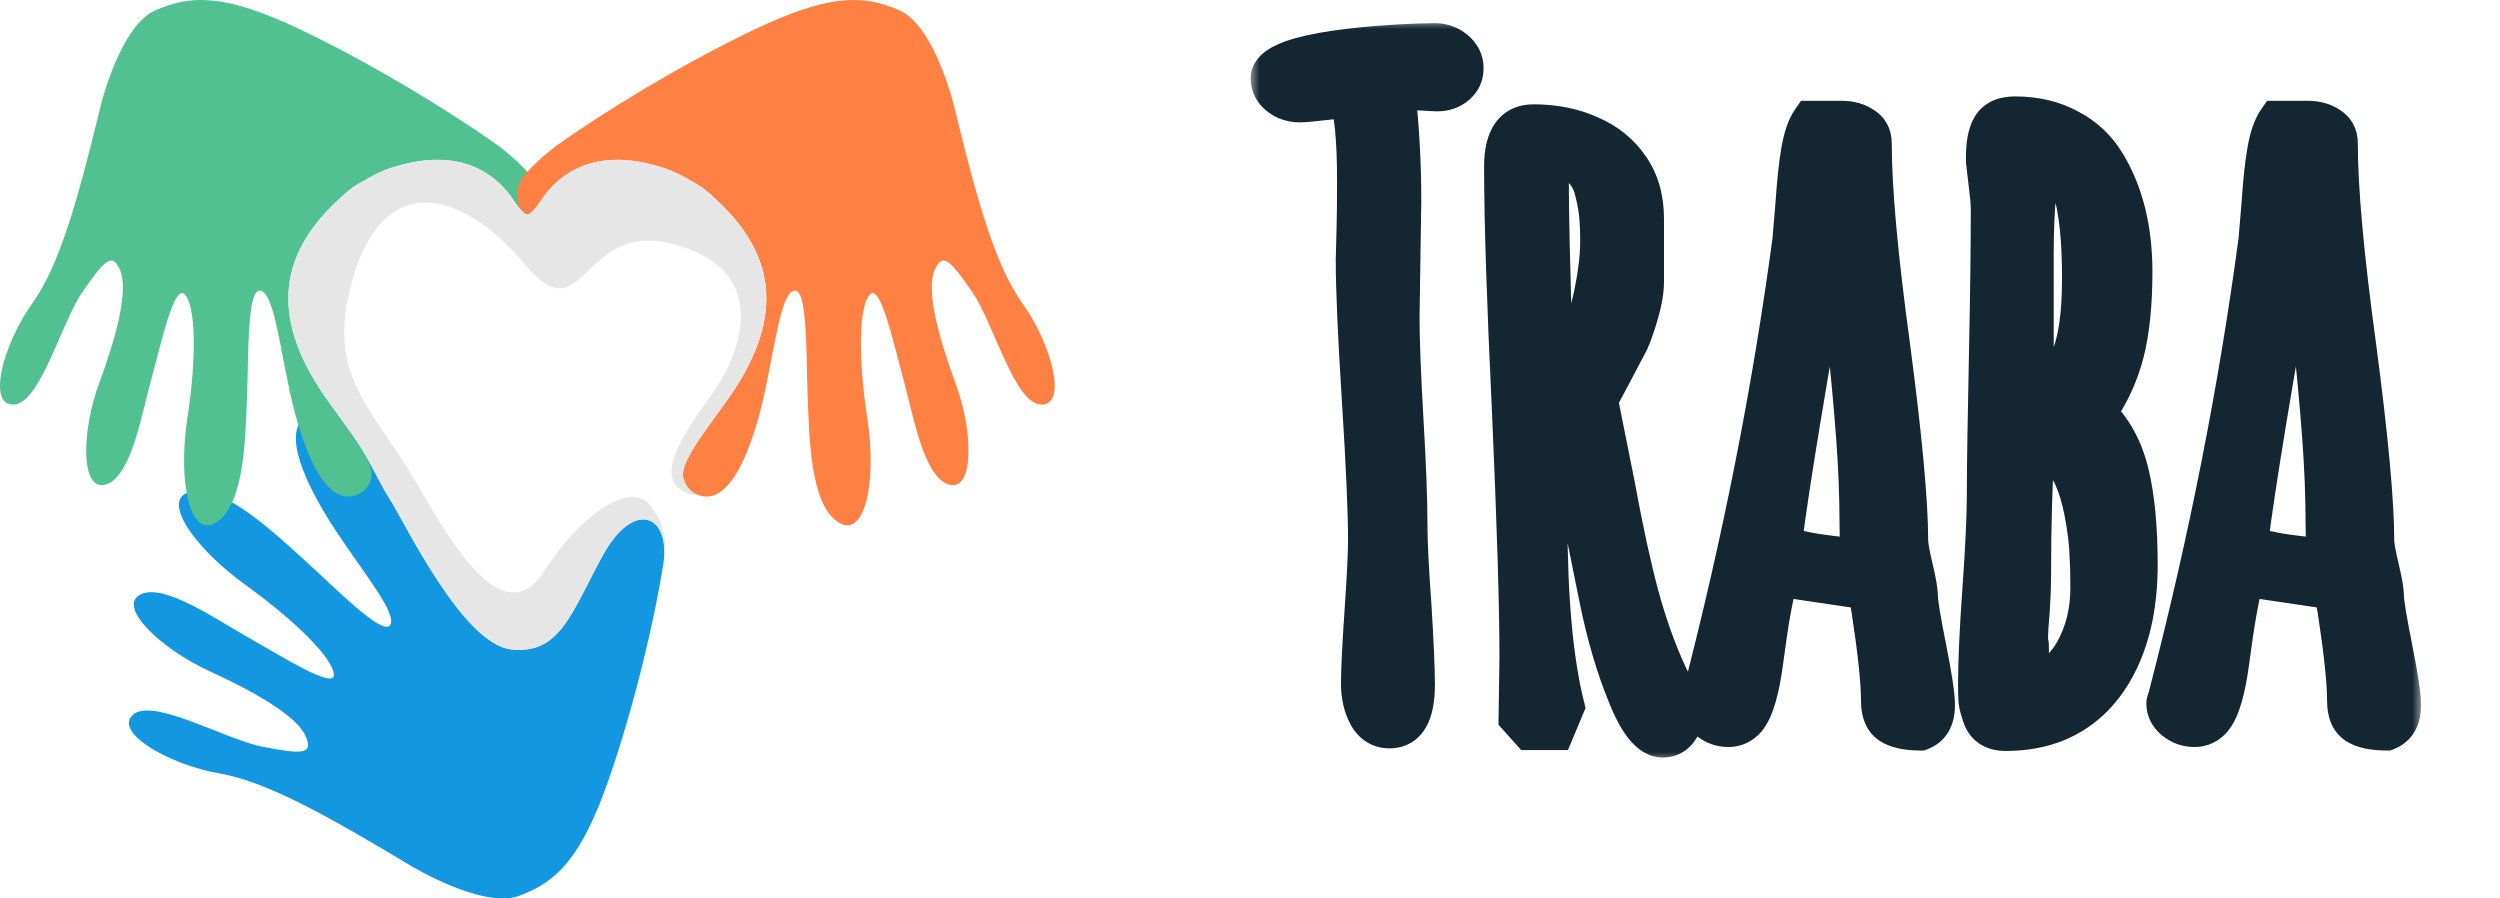
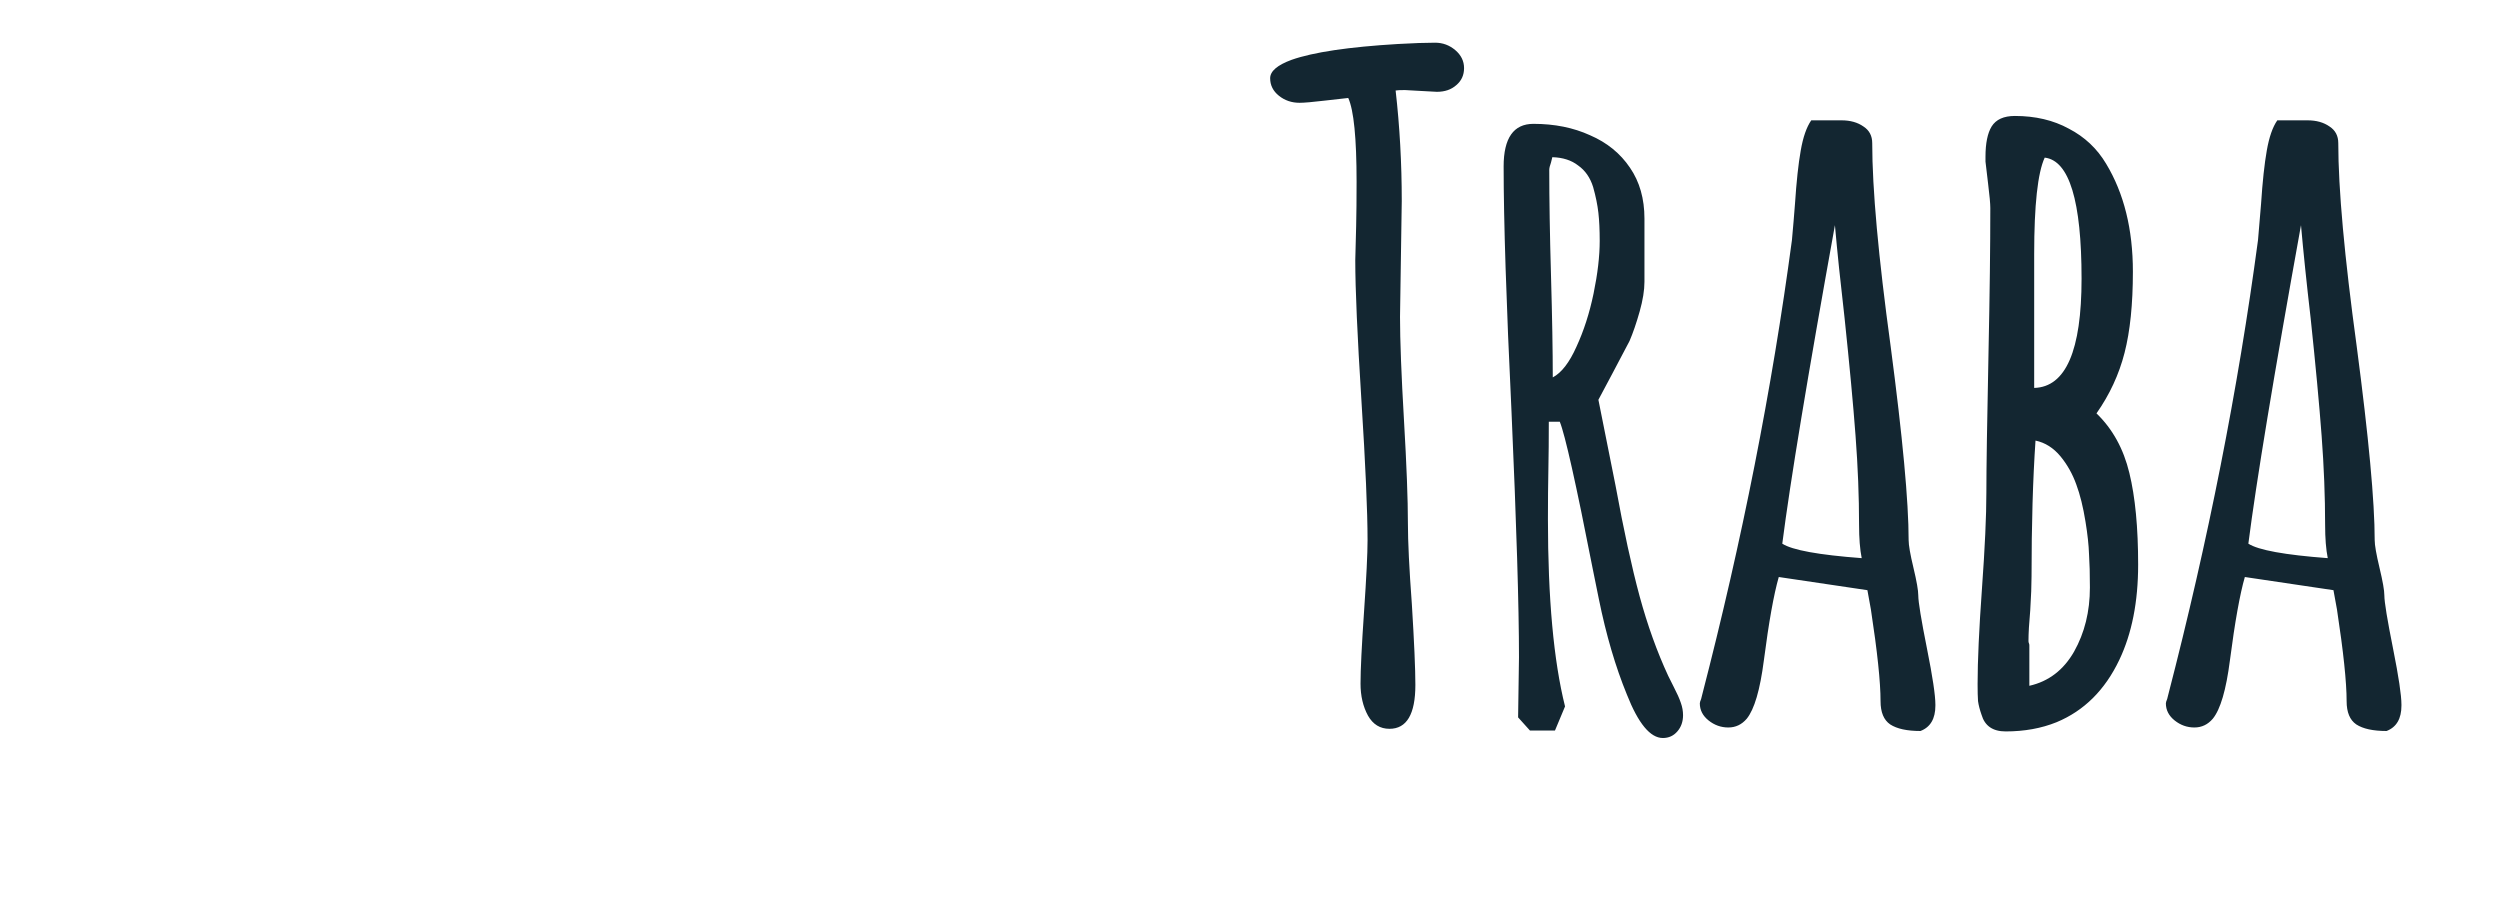
<svg xmlns="http://www.w3.org/2000/svg" width="128" height="46" viewBox="0 0 128 46" fill="none">
  <g clip-path="url(#clip0_408_840)">
    <g clip-path="url(#clip1_408_840)">
      <path fill-rule="evenodd" clip-rule="evenodd" d="M21.081 44.355C21.081 44.355 24.727 46.551 26.574 45.868C28.421 45.186 29.713 44.047 31.126 40.021C32.539 35.994 33.546 31.509 33.956 28.927C34.367 26.344 32.463 25.532 30.869 28.423C29.274 31.315 28.705 33.52 26.185 33.25C23.666 32.98 20.706 26.692 19.902 25.465C19.098 24.237 17.704 20.525 15.927 21.189C14.151 21.854 15.771 25.033 17.234 27.235C18.698 29.437 20.378 31.473 19.966 32.017C19.555 32.561 17.085 30.022 15.548 28.64C14.011 27.258 11.53 24.886 9.834 25.165C8.137 25.444 9.865 27.995 12.566 29.946C15.267 31.898 17.039 33.727 17.093 34.532C17.146 35.337 14.432 33.608 12.732 32.651C11.031 31.694 8.371 29.824 7.179 30.445C5.987 31.067 8.241 33.225 10.697 34.349C13.152 35.472 15.202 36.684 15.643 37.678C16.085 38.673 15.393 38.599 13.484 38.242C11.575 37.886 7.794 35.671 6.8 36.604C5.806 37.537 8.755 39.168 11.184 39.589C13.613 40.009 16.586 41.653 21.08 44.355" fill="#1297E0" />
-       <path fill-rule="evenodd" clip-rule="evenodd" d="M5.162 5.387C5.162 5.387 6.147 1.321 7.949 0.531C9.75 -0.26 11.489 -0.346 15.409 1.527C19.328 3.401 23.294 5.877 25.456 7.42C25.948 7.771 27.143 8.789 27.381 9.311C27.633 9.831 27.538 10.735 27.059 10.966C26.801 11.09 26.263 10.193 26.149 10.039L26.14 10.028C25.409 9.05 23.611 7.341 19.807 8.668C19.384 8.837 18.977 9.042 18.59 9.279C18.184 9.477 17.772 9.787 17.316 10.236L17.304 10.248C13.72 13.551 14.28 17.014 16.8 20.536C18.04 22.269 19.312 23.842 18.982 24.585L18.98 24.59C18.867 24.917 18.66 25.173 18.32 25.321C16.581 26.075 15.421 22.711 14.859 20.144C14.297 17.578 14.008 14.981 13.323 14.879C12.639 14.778 12.733 18.277 12.648 20.313C12.564 22.35 12.53 25.738 11.128 26.71C9.726 27.682 9.097 24.687 9.591 21.445C10.085 18.203 10.012 15.687 9.466 15.082C8.92 14.476 8.255 17.57 7.747 19.419C7.238 21.268 6.714 24.425 5.42 24.807C4.126 25.19 4.155 22.11 5.077 19.622C5.998 17.135 6.569 14.865 6.159 13.858C5.75 12.851 5.314 13.379 4.223 14.947C3.132 16.516 2.065 20.688 0.686 20.714C-0.694 20.739 0.208 17.552 1.622 15.58C3.036 13.607 3.944 10.396 5.162 5.387Z" fill="#51C192" />
+       <path fill-rule="evenodd" clip-rule="evenodd" d="M5.162 5.387C5.162 5.387 6.147 1.321 7.949 0.531C9.75 -0.26 11.489 -0.346 15.409 1.527C19.328 3.401 23.294 5.877 25.456 7.42C25.948 7.771 27.143 8.789 27.381 9.311C27.633 9.831 27.538 10.735 27.059 10.966C26.801 11.09 26.263 10.193 26.149 10.039L26.14 10.028C25.409 9.05 23.611 7.341 19.807 8.668C19.384 8.837 18.977 9.042 18.59 9.279C18.184 9.477 17.772 9.787 17.316 10.236L17.304 10.248C13.72 13.551 14.28 17.014 16.8 20.536C18.04 22.269 19.312 23.842 18.982 24.585L18.98 24.59C18.867 24.917 18.66 25.173 18.32 25.321C16.581 26.075 15.421 22.711 14.859 20.144C12.639 14.778 12.733 18.277 12.648 20.313C12.564 22.35 12.53 25.738 11.128 26.71C9.726 27.682 9.097 24.687 9.591 21.445C10.085 18.203 10.012 15.687 9.466 15.082C8.92 14.476 8.255 17.57 7.747 19.419C7.238 21.268 6.714 24.425 5.42 24.807C4.126 25.19 4.155 22.11 5.077 19.622C5.998 17.135 6.569 14.865 6.159 13.858C5.75 12.851 5.314 13.379 4.223 14.947C3.132 16.516 2.065 20.688 0.686 20.714C-0.694 20.739 0.208 17.552 1.622 15.58C3.036 13.607 3.944 10.396 5.162 5.387Z" fill="#51C192" />
      <path fill-rule="evenodd" clip-rule="evenodd" d="M48.838 5.387C48.838 5.387 47.852 1.321 46.051 0.531C44.25 -0.26 42.511 -0.346 38.592 1.527C34.673 3.401 30.707 5.877 28.544 7.42C28.054 7.771 26.858 8.789 26.62 9.311C26.368 9.831 26.463 10.735 26.942 10.966C27.2 11.09 27.738 10.193 27.852 10.039L27.861 10.028C28.592 9.05 30.39 7.341 34.194 8.668C34.617 8.837 35.024 9.042 35.411 9.279C35.817 9.477 36.229 9.787 36.686 10.236C36.689 10.24 36.693 10.244 36.697 10.248C40.281 13.55 39.72 17.013 37.201 20.534C35.961 22.268 34.688 23.841 35.018 24.584L35.021 24.589C35.133 24.916 35.341 25.172 35.681 25.319C37.418 26.075 38.579 22.711 39.141 20.144C39.703 17.578 39.992 14.981 40.678 14.879C41.364 14.778 41.268 18.277 41.353 20.313C41.438 22.35 41.471 25.738 42.873 26.71C44.276 27.682 44.904 24.687 44.409 21.445C43.914 18.203 43.988 15.687 44.534 15.082C45.081 14.476 45.746 17.57 46.254 19.419C46.763 21.268 47.287 24.425 48.581 24.808C49.875 25.19 49.846 22.11 48.924 19.622C48.003 17.135 47.432 14.865 47.842 13.858C48.251 12.851 48.687 13.379 49.778 14.948C50.869 16.516 51.937 20.689 53.316 20.715C54.696 20.74 53.794 17.553 52.38 15.581C50.967 13.608 50.056 10.396 48.838 5.387Z" fill="#FE8042" />
      <path fill-rule="evenodd" clip-rule="evenodd" d="M27.896 29.193C26.189 31.881 24.056 29.545 21.561 25.129C19.066 20.713 16.488 19.317 18.148 13.992C19.807 8.668 23.793 9.832 26.878 13.544C29.962 17.256 29.701 11.176 34.559 12.521C39.416 13.865 37.874 17.817 36.938 19.433C36.003 21.049 32.269 25.08 36.007 25.416C35.894 25.399 35.783 25.367 35.679 25.32C35.339 25.173 35.131 24.917 35.019 24.59L35.017 24.585C34.687 23.842 35.959 22.269 37.199 20.535C39.718 17.014 40.279 13.551 36.695 10.249C36.691 10.245 36.688 10.241 36.684 10.237C36.227 9.787 35.814 9.477 35.409 9.28C35.022 9.043 34.615 8.838 34.193 8.669C30.389 7.342 28.591 9.05 27.859 10.029L27.85 10.04C27.754 10.171 27.355 10.831 27.077 10.957C27.071 10.961 27.065 10.964 27.059 10.967C27.04 10.974 27.02 10.978 27 10.978C26.979 10.978 26.959 10.974 26.94 10.967C26.934 10.964 26.928 10.961 26.922 10.957C26.645 10.832 26.246 10.171 26.149 10.04L26.14 10.029C25.409 9.051 23.611 7.342 19.807 8.669C19.384 8.838 18.977 9.043 18.59 9.28C18.184 9.478 17.772 9.788 17.315 10.237L17.304 10.249C13.72 13.551 14.28 17.014 16.8 20.535C17.312 21.252 17.831 21.942 18.239 22.556C18.929 23.565 19.492 24.838 19.904 25.464C20.707 26.692 23.667 32.98 26.187 33.25C28.706 33.52 29.276 31.314 30.87 28.423C32.343 25.753 34.078 26.241 34.013 28.364C34.013 28.364 34.33 27.178 33.28 25.865C32.229 24.552 29.604 26.505 27.897 29.193" fill="#E6E6E6" />
    </g>
    <mask id="path-5-outside-1_408_840" maskUnits="userSpaceOnUse" x="64" y="1" width="60" height="38" fill="black">
-       <rect fill="white" x="64" y="1" width="60" height="38" />
      <path d="M71.726 13.236L71.681 16.224C71.681 17.422 71.748 19.181 71.883 21.502C72.018 23.808 72.085 25.575 72.085 26.803C72.085 27.731 72.152 29.109 72.287 30.936C72.407 32.882 72.467 34.26 72.467 35.068C72.467 36.566 72.025 37.315 71.142 37.315C70.662 37.315 70.296 37.09 70.041 36.641C69.787 36.176 69.659 35.63 69.659 35.001C69.659 34.297 69.719 33.069 69.839 31.317C69.959 29.565 70.019 28.345 70.019 27.656C70.019 26.189 69.914 23.8 69.704 20.491C69.495 17.182 69.39 14.794 69.39 13.326L69.435 11.574C69.45 10.96 69.457 10.204 69.457 9.306C69.457 7.075 69.315 5.645 69.03 5.016L67.84 5.15C67.211 5.225 66.777 5.263 66.537 5.263C66.133 5.263 65.781 5.143 65.481 4.903C65.182 4.664 65.032 4.364 65.032 4.005C65.032 3.646 65.399 3.331 66.133 3.062C67.241 2.672 69.053 2.403 71.568 2.253C72.362 2.208 72.998 2.186 73.478 2.186C73.867 2.186 74.211 2.313 74.511 2.567C74.81 2.822 74.96 3.129 74.96 3.488C74.96 3.848 74.825 4.14 74.556 4.364C74.301 4.589 73.972 4.701 73.567 4.701L72.736 4.656L71.928 4.611C71.688 4.611 71.531 4.619 71.456 4.634C71.666 6.476 71.77 8.362 71.77 10.294L71.726 13.236ZM85.88 37.449C85.686 37.674 85.439 37.786 85.139 37.786C84.495 37.786 83.881 37.045 83.297 35.562C82.713 34.14 82.234 32.508 81.86 30.666L81.546 29.116C80.692 24.759 80.13 22.251 79.861 21.592H79.299C79.299 22.49 79.292 23.306 79.277 24.04C79.262 24.774 79.254 25.62 79.254 26.578C79.254 30.636 79.546 33.833 80.13 36.169L79.614 37.404H78.334L77.727 36.73L77.772 33.653C77.772 31.063 77.645 26.878 77.39 21.098C77.121 15.482 76.986 11.29 76.986 8.52C76.986 7.067 77.495 6.341 78.513 6.341C79.591 6.341 80.557 6.535 81.411 6.925C82.279 7.299 82.96 7.853 83.455 8.587C83.949 9.306 84.196 10.174 84.196 11.192V14.427C84.196 14.861 84.114 15.37 83.949 15.954C83.784 16.538 83.612 17.04 83.432 17.459L82.556 19.121L81.838 20.469L82.713 24.849C83.133 27.14 83.544 29.034 83.949 30.531C84.353 32.014 84.84 33.369 85.409 34.597L85.701 35.181C85.865 35.495 85.985 35.765 86.06 35.989C86.135 36.199 86.172 36.408 86.172 36.618C86.172 36.948 86.075 37.225 85.88 37.449ZM81.59 15.033C81.8 14.015 81.905 13.117 81.905 12.338C81.905 11.769 81.882 11.29 81.838 10.9C81.793 10.496 81.703 10.054 81.568 9.575C81.418 9.096 81.164 8.729 80.804 8.475C80.46 8.205 80.018 8.063 79.479 8.048L79.412 8.317C79.352 8.482 79.322 8.609 79.322 8.699C79.322 10.227 79.352 12.038 79.412 14.135C79.472 16.246 79.502 17.976 79.502 19.323C79.951 19.084 80.355 18.56 80.715 17.751C81.089 16.942 81.381 16.037 81.59 15.033ZM96.284 35.899C96.284 34.926 96.12 33.361 95.79 31.205L95.611 30.217L91.073 29.543C90.819 30.426 90.564 31.849 90.31 33.81C90.115 35.323 89.823 36.319 89.434 36.798C89.179 37.097 88.865 37.247 88.49 37.247C88.116 37.247 87.779 37.127 87.48 36.888C87.18 36.648 87.031 36.356 87.031 36.012C87.031 35.967 87.053 35.892 87.098 35.787L87.143 35.607C89.194 27.686 90.729 19.915 91.747 12.293C91.807 11.634 91.86 11.013 91.904 10.429C91.979 9.291 92.077 8.385 92.197 7.711C92.316 7.022 92.496 6.506 92.736 6.161H94.285C94.735 6.161 95.109 6.266 95.408 6.476C95.708 6.67 95.858 6.955 95.858 7.329C95.858 9.665 96.172 13.132 96.801 17.729C97.415 22.385 97.722 25.695 97.722 27.656C97.722 27.911 97.804 28.383 97.969 29.071C98.134 29.76 98.216 30.232 98.216 30.486C98.216 30.816 98.366 31.729 98.665 33.227C98.95 34.649 99.092 35.6 99.092 36.079V36.124C99.092 36.798 98.837 37.232 98.328 37.427C97.639 37.427 97.123 37.315 96.778 37.09C96.449 36.865 96.284 36.468 96.284 35.899ZM91.253 27.836C91.762 28.165 93.117 28.412 95.319 28.577C95.229 28.128 95.184 27.559 95.184 26.87C95.184 25.418 95.124 23.898 95.004 22.311C94.884 20.708 94.697 18.702 94.443 16.291C94.233 14.479 94.068 12.892 93.948 11.529C92.556 19.241 91.657 24.676 91.253 27.836ZM108.777 18.065C108.493 19.174 108.013 20.207 107.34 21.165C108.163 21.959 108.725 22.977 109.024 24.22C109.324 25.448 109.473 27.012 109.473 28.914C109.473 30.816 109.151 32.44 108.508 33.788C107.774 35.33 106.703 36.394 105.296 36.977C104.517 37.292 103.649 37.449 102.69 37.449C102.031 37.449 101.62 37.165 101.455 36.596C101.365 36.341 101.305 36.109 101.275 35.899C101.26 35.69 101.253 35.398 101.253 35.023C101.253 33.84 101.328 32.208 101.477 30.127C101.627 28.046 101.702 26.413 101.702 25.23C101.702 23.988 101.739 21.554 101.814 17.931C101.874 15.056 101.904 12.63 101.904 10.653C101.904 10.429 101.867 10.017 101.792 9.418L101.657 8.272V8.025C101.657 7.337 101.762 6.82 101.971 6.476C102.196 6.116 102.593 5.937 103.162 5.937C104.21 5.937 105.131 6.154 105.925 6.588C106.733 7.007 107.37 7.606 107.834 8.385C108.747 9.897 109.204 11.739 109.204 13.91C109.204 15.572 109.062 16.957 108.777 18.065ZM104.689 8.07C104.33 8.849 104.15 10.496 104.15 13.012V19.862C105.767 19.817 106.576 17.953 106.576 14.27C106.576 10.287 105.947 8.22 104.689 8.07ZM104.218 22.558C104.083 24.534 104.015 26.855 104.015 29.52C104.015 29.955 103.993 30.531 103.948 31.25C103.888 31.909 103.858 32.433 103.858 32.822C103.858 32.867 103.866 32.905 103.881 32.935C103.896 32.965 103.903 33.002 103.903 33.047V35.113C104.891 34.889 105.655 34.305 106.194 33.361C106.733 32.403 107.003 31.31 107.003 30.082C107.003 29.393 106.988 28.824 106.958 28.375C106.943 27.911 106.883 27.357 106.778 26.713C106.658 25.964 106.501 25.328 106.306 24.804C106.112 24.265 105.842 23.785 105.498 23.366C105.138 22.932 104.712 22.662 104.218 22.558ZM120.147 35.899C120.147 34.926 119.982 33.361 119.653 31.205L119.473 30.217L114.936 29.543C114.681 30.426 114.427 31.849 114.172 33.81C113.978 35.323 113.686 36.319 113.296 36.798C113.042 37.097 112.727 37.247 112.353 37.247C111.979 37.247 111.642 37.127 111.342 36.888C111.043 36.648 110.893 36.356 110.893 36.012C110.893 35.967 110.915 35.892 110.96 35.787L111.005 35.607C113.057 27.686 114.592 19.915 115.61 12.293C115.67 11.634 115.722 11.013 115.767 10.429C115.842 9.291 115.939 8.385 116.059 7.711C116.179 7.022 116.358 6.506 116.598 6.161H118.148C118.597 6.161 118.971 6.266 119.271 6.476C119.57 6.67 119.72 6.955 119.72 7.329C119.72 9.665 120.035 13.132 120.663 17.729C121.277 22.385 121.584 25.695 121.584 27.656C121.584 27.911 121.667 28.383 121.831 29.071C121.996 29.76 122.079 30.232 122.079 30.486C122.079 30.816 122.228 31.729 122.528 33.227C122.812 34.649 122.954 35.6 122.954 36.079V36.124C122.954 36.798 122.7 37.232 122.191 37.427C121.502 37.427 120.985 37.315 120.641 37.09C120.312 36.865 120.147 36.468 120.147 35.899ZM115.116 27.836C115.625 28.165 116.98 28.412 119.181 28.577C119.091 28.128 119.046 27.559 119.046 26.87C119.046 25.418 118.986 23.898 118.867 22.311C118.747 20.708 118.56 18.702 118.305 16.291C118.095 14.479 117.931 12.892 117.811 11.529C116.418 19.241 115.52 24.676 115.116 27.836Z" />
    </mask>
    <path d="M71.726 13.236L71.681 16.224C71.681 17.422 71.748 19.181 71.883 21.502C72.018 23.808 72.085 25.575 72.085 26.803C72.085 27.731 72.152 29.109 72.287 30.936C72.407 32.882 72.467 34.26 72.467 35.068C72.467 36.566 72.025 37.315 71.142 37.315C70.662 37.315 70.296 37.09 70.041 36.641C69.787 36.176 69.659 35.63 69.659 35.001C69.659 34.297 69.719 33.069 69.839 31.317C69.959 29.565 70.019 28.345 70.019 27.656C70.019 26.189 69.914 23.8 69.704 20.491C69.495 17.182 69.39 14.794 69.39 13.326L69.435 11.574C69.45 10.96 69.457 10.204 69.457 9.306C69.457 7.075 69.315 5.645 69.03 5.016L67.84 5.15C67.211 5.225 66.777 5.263 66.537 5.263C66.133 5.263 65.781 5.143 65.481 4.903C65.182 4.664 65.032 4.364 65.032 4.005C65.032 3.646 65.399 3.331 66.133 3.062C67.241 2.672 69.053 2.403 71.568 2.253C72.362 2.208 72.998 2.186 73.478 2.186C73.867 2.186 74.211 2.313 74.511 2.567C74.81 2.822 74.96 3.129 74.96 3.488C74.96 3.848 74.825 4.14 74.556 4.364C74.301 4.589 73.972 4.701 73.567 4.701L72.736 4.656L71.928 4.611C71.688 4.611 71.531 4.619 71.456 4.634C71.666 6.476 71.77 8.362 71.77 10.294L71.726 13.236ZM85.88 37.449C85.686 37.674 85.439 37.786 85.139 37.786C84.495 37.786 83.881 37.045 83.297 35.562C82.713 34.14 82.234 32.508 81.86 30.666L81.546 29.116C80.692 24.759 80.13 22.251 79.861 21.592H79.299C79.299 22.49 79.292 23.306 79.277 24.04C79.262 24.774 79.254 25.62 79.254 26.578C79.254 30.636 79.546 33.833 80.13 36.169L79.614 37.404H78.334L77.727 36.73L77.772 33.653C77.772 31.063 77.645 26.878 77.39 21.098C77.121 15.482 76.986 11.29 76.986 8.52C76.986 7.067 77.495 6.341 78.513 6.341C79.591 6.341 80.557 6.535 81.411 6.925C82.279 7.299 82.96 7.853 83.455 8.587C83.949 9.306 84.196 10.174 84.196 11.192V14.427C84.196 14.861 84.114 15.37 83.949 15.954C83.784 16.538 83.612 17.04 83.432 17.459L82.556 19.121L81.838 20.469L82.713 24.849C83.133 27.14 83.544 29.034 83.949 30.531C84.353 32.014 84.84 33.369 85.409 34.597L85.701 35.181C85.865 35.495 85.985 35.765 86.06 35.989C86.135 36.199 86.172 36.408 86.172 36.618C86.172 36.948 86.075 37.225 85.88 37.449ZM81.59 15.033C81.8 14.015 81.905 13.117 81.905 12.338C81.905 11.769 81.882 11.29 81.838 10.9C81.793 10.496 81.703 10.054 81.568 9.575C81.418 9.096 81.164 8.729 80.804 8.475C80.46 8.205 80.018 8.063 79.479 8.048L79.412 8.317C79.352 8.482 79.322 8.609 79.322 8.699C79.322 10.227 79.352 12.038 79.412 14.135C79.472 16.246 79.502 17.976 79.502 19.323C79.951 19.084 80.355 18.56 80.715 17.751C81.089 16.942 81.381 16.037 81.59 15.033ZM96.284 35.899C96.284 34.926 96.12 33.361 95.79 31.205L95.611 30.217L91.073 29.543C90.819 30.426 90.564 31.849 90.31 33.81C90.115 35.323 89.823 36.319 89.434 36.798C89.179 37.097 88.865 37.247 88.49 37.247C88.116 37.247 87.779 37.127 87.48 36.888C87.18 36.648 87.031 36.356 87.031 36.012C87.031 35.967 87.053 35.892 87.098 35.787L87.143 35.607C89.194 27.686 90.729 19.915 91.747 12.293C91.807 11.634 91.86 11.013 91.904 10.429C91.979 9.291 92.077 8.385 92.197 7.711C92.316 7.022 92.496 6.506 92.736 6.161H94.285C94.735 6.161 95.109 6.266 95.408 6.476C95.708 6.67 95.858 6.955 95.858 7.329C95.858 9.665 96.172 13.132 96.801 17.729C97.415 22.385 97.722 25.695 97.722 27.656C97.722 27.911 97.804 28.383 97.969 29.071C98.134 29.76 98.216 30.232 98.216 30.486C98.216 30.816 98.366 31.729 98.665 33.227C98.95 34.649 99.092 35.6 99.092 36.079V36.124C99.092 36.798 98.837 37.232 98.328 37.427C97.639 37.427 97.123 37.315 96.778 37.09C96.449 36.865 96.284 36.468 96.284 35.899ZM91.253 27.836C91.762 28.165 93.117 28.412 95.319 28.577C95.229 28.128 95.184 27.559 95.184 26.87C95.184 25.418 95.124 23.898 95.004 22.311C94.884 20.708 94.697 18.702 94.443 16.291C94.233 14.479 94.068 12.892 93.948 11.529C92.556 19.241 91.657 24.676 91.253 27.836ZM108.777 18.065C108.493 19.174 108.013 20.207 107.34 21.165C108.163 21.959 108.725 22.977 109.024 24.22C109.324 25.448 109.473 27.012 109.473 28.914C109.473 30.816 109.151 32.44 108.508 33.788C107.774 35.33 106.703 36.394 105.296 36.977C104.517 37.292 103.649 37.449 102.69 37.449C102.031 37.449 101.62 37.165 101.455 36.596C101.365 36.341 101.305 36.109 101.275 35.899C101.26 35.69 101.253 35.398 101.253 35.023C101.253 33.84 101.328 32.208 101.477 30.127C101.627 28.046 101.702 26.413 101.702 25.23C101.702 23.988 101.739 21.554 101.814 17.931C101.874 15.056 101.904 12.63 101.904 10.653C101.904 10.429 101.867 10.017 101.792 9.418L101.657 8.272V8.025C101.657 7.337 101.762 6.82 101.971 6.476C102.196 6.116 102.593 5.937 103.162 5.937C104.21 5.937 105.131 6.154 105.925 6.588C106.733 7.007 107.37 7.606 107.834 8.385C108.747 9.897 109.204 11.739 109.204 13.91C109.204 15.572 109.062 16.957 108.777 18.065ZM104.689 8.07C104.33 8.849 104.15 10.496 104.15 13.012V19.862C105.767 19.817 106.576 17.953 106.576 14.27C106.576 10.287 105.947 8.22 104.689 8.07ZM104.218 22.558C104.083 24.534 104.015 26.855 104.015 29.52C104.015 29.955 103.993 30.531 103.948 31.25C103.888 31.909 103.858 32.433 103.858 32.822C103.858 32.867 103.866 32.905 103.881 32.935C103.896 32.965 103.903 33.002 103.903 33.047V35.113C104.891 34.889 105.655 34.305 106.194 33.361C106.733 32.403 107.003 31.31 107.003 30.082C107.003 29.393 106.988 28.824 106.958 28.375C106.943 27.911 106.883 27.357 106.778 26.713C106.658 25.964 106.501 25.328 106.306 24.804C106.112 24.265 105.842 23.785 105.498 23.366C105.138 22.932 104.712 22.662 104.218 22.558ZM120.147 35.899C120.147 34.926 119.982 33.361 119.653 31.205L119.473 30.217L114.936 29.543C114.681 30.426 114.427 31.849 114.172 33.81C113.978 35.323 113.686 36.319 113.296 36.798C113.042 37.097 112.727 37.247 112.353 37.247C111.979 37.247 111.642 37.127 111.342 36.888C111.043 36.648 110.893 36.356 110.893 36.012C110.893 35.967 110.915 35.892 110.96 35.787L111.005 35.607C113.057 27.686 114.592 19.915 115.61 12.293C115.67 11.634 115.722 11.013 115.767 10.429C115.842 9.291 115.939 8.385 116.059 7.711C116.179 7.022 116.358 6.506 116.598 6.161H118.148C118.597 6.161 118.971 6.266 119.271 6.476C119.57 6.67 119.72 6.955 119.72 7.329C119.72 9.665 120.035 13.132 120.663 17.729C121.277 22.385 121.584 25.695 121.584 27.656C121.584 27.911 121.667 28.383 121.831 29.071C121.996 29.76 122.079 30.232 122.079 30.486C122.079 30.816 122.228 31.729 122.528 33.227C122.812 34.649 122.954 35.6 122.954 36.079V36.124C122.954 36.798 122.7 37.232 122.191 37.427C121.502 37.427 120.985 37.315 120.641 37.09C120.312 36.865 120.147 36.468 120.147 35.899ZM115.116 27.836C115.625 28.165 116.98 28.412 119.181 28.577C119.091 28.128 119.046 27.559 119.046 26.87C119.046 25.418 118.986 23.898 118.867 22.311C118.747 20.708 118.56 18.702 118.305 16.291C118.095 14.479 117.931 12.892 117.811 11.529C116.418 19.241 115.52 24.676 115.116 27.836Z" fill="#132631" />
-     <path d="M71.726 13.236L70.726 13.221L70.726 13.221L71.726 13.236ZM71.681 16.224L70.681 16.209L70.681 16.216V16.224H71.681ZM71.883 21.502L70.885 21.56L70.885 21.56L71.883 21.502ZM72.287 30.936L73.285 30.874L73.284 30.862L72.287 30.936ZM70.041 36.641L69.164 37.121L69.171 37.134L70.041 36.641ZM69.39 13.326L68.39 13.3L68.39 13.313V13.326H69.39ZM69.435 11.574L70.434 11.6L70.434 11.599L69.435 11.574ZM69.03 5.016L69.941 4.603L69.641 3.94L68.918 4.022L69.03 5.016ZM67.84 5.15L67.727 4.157L67.722 4.157L67.84 5.15ZM66.133 3.062L65.801 2.118L65.795 2.12L65.788 2.123L66.133 3.062ZM71.568 2.253L71.512 1.255L71.509 1.255L71.568 2.253ZM74.556 4.364L73.915 3.596L73.905 3.605L73.894 3.614L74.556 4.364ZM73.567 4.701L73.513 5.7L73.54 5.701H73.567V4.701ZM72.736 4.656L72.681 5.655L72.682 5.655L72.736 4.656ZM71.928 4.611L71.983 3.613L71.956 3.611H71.928V4.611ZM71.456 4.634L71.26 3.653L70.359 3.833L70.463 4.747L71.456 4.634ZM71.77 10.294L72.77 10.309L72.77 10.302V10.294H71.77ZM70.726 13.221L70.681 16.209L72.681 16.239L72.725 13.251L70.726 13.221ZM70.681 16.224C70.681 17.451 70.749 19.234 70.885 21.56L72.881 21.444C72.747 19.128 72.681 17.392 72.681 16.224H70.681ZM70.885 21.56C71.019 23.861 71.085 25.604 71.085 26.803H73.085C73.085 25.545 73.016 23.755 72.881 21.444L70.885 21.56ZM71.085 26.803C71.085 27.769 71.155 29.177 71.29 31.009L73.284 30.862C73.15 29.041 73.085 27.693 73.085 26.803H71.085ZM71.289 30.997C71.409 32.944 71.467 34.294 71.467 35.068H73.467C73.467 34.226 73.405 32.821 73.285 30.874L71.289 30.997ZM71.467 35.068C71.467 35.751 71.36 36.099 71.274 36.245C71.24 36.303 71.222 36.308 71.23 36.303C71.237 36.299 71.218 36.315 71.142 36.315V38.315C71.93 38.315 72.593 37.946 72.997 37.261C73.353 36.658 73.467 35.883 73.467 35.068H71.467ZM71.142 36.315C71.065 36.315 71.038 36.298 71.029 36.293C71.017 36.285 70.971 36.254 70.911 36.148L69.171 37.134C69.586 37.866 70.269 38.315 71.142 38.315V36.315ZM70.918 36.16C70.758 35.868 70.659 35.493 70.659 35.001H68.659C68.659 35.766 68.815 36.484 69.164 37.121L70.918 36.16ZM70.659 35.001C70.659 34.335 70.717 33.138 70.837 31.386L68.841 31.249C68.722 33 68.659 34.259 68.659 35.001H70.659ZM70.837 31.386C70.956 29.635 71.019 28.383 71.019 27.656H69.019C69.019 28.307 68.961 29.496 68.841 31.249L70.837 31.386ZM71.019 27.656C71.019 26.155 70.912 23.739 70.702 20.428L68.706 20.554C68.916 23.862 69.019 26.223 69.019 27.656H71.019ZM70.702 20.428C70.493 17.12 70.39 14.759 70.39 13.326H68.39C68.39 14.828 68.496 17.244 68.706 20.554L70.702 20.428ZM70.389 13.352L70.434 11.6L68.435 11.549L68.39 13.3L70.389 13.352ZM70.434 11.599C70.45 10.974 70.457 10.209 70.457 9.306H68.457C68.457 10.199 68.45 10.947 68.435 11.55L70.434 11.599ZM70.457 9.306C70.457 8.173 70.421 7.221 70.345 6.461C70.273 5.729 70.155 5.075 69.941 4.603L68.119 5.428C68.19 5.585 68.286 5.961 68.355 6.659C68.422 7.328 68.457 8.207 68.457 9.306H70.457ZM68.918 4.022L67.727 4.157L67.952 6.144L69.143 6.009L68.918 4.022ZM67.722 4.157C67.088 4.233 66.71 4.263 66.537 4.263V6.263C66.844 6.263 67.333 6.218 67.958 6.143L67.722 4.157ZM66.537 4.263C66.347 4.263 66.218 4.212 66.106 4.122L64.857 5.684C65.344 6.074 65.919 6.263 66.537 6.263V4.263ZM66.106 4.122C66.053 4.08 66.04 4.055 66.039 4.052C66.038 4.049 66.037 4.046 66.035 4.042C66.034 4.036 66.032 4.025 66.032 4.005H64.032C64.032 4.691 64.338 5.269 64.857 5.684L66.106 4.122ZM66.032 4.005C66.032 4.093 66.008 4.17 65.979 4.222C65.954 4.268 65.936 4.278 65.958 4.259C65.981 4.24 66.03 4.203 66.12 4.155C66.209 4.108 66.326 4.056 66.478 4L65.788 2.123C65.37 2.277 64.969 2.472 64.657 2.74C64.332 3.018 64.032 3.442 64.032 4.005H66.032ZM66.464 4.005C67.432 3.665 69.124 3.4 71.628 3.251L71.509 1.255C68.981 1.405 67.05 1.679 65.801 2.118L66.464 4.005ZM71.625 3.251C72.41 3.207 73.025 3.186 73.478 3.186V1.186C72.971 1.186 72.314 1.209 71.512 1.255L71.625 3.251ZM73.478 3.186C73.627 3.186 73.743 3.227 73.863 3.329L75.158 1.805C74.68 1.399 74.107 1.186 73.478 1.186V3.186ZM73.863 3.329C73.924 3.381 73.943 3.415 73.949 3.427C73.954 3.437 73.96 3.452 73.96 3.488H75.96C75.96 2.806 75.658 2.23 75.158 1.805L73.863 3.329ZM73.96 3.488C73.96 3.515 73.957 3.533 73.955 3.543C73.954 3.552 73.952 3.556 73.951 3.558C73.95 3.559 73.949 3.562 73.945 3.567C73.941 3.572 73.932 3.582 73.915 3.596L75.196 5.132C75.7 4.713 75.96 4.136 75.96 3.488H73.96ZM73.894 3.614C73.856 3.648 73.777 3.701 73.567 3.701V5.701C74.166 5.701 74.746 5.53 75.217 5.114L73.894 3.614ZM73.621 3.703L72.79 3.658L72.682 5.655L73.513 5.7L73.621 3.703ZM72.792 3.658L71.983 3.613L71.872 5.61L72.681 5.655L72.792 3.658ZM71.928 3.611C71.708 3.611 71.449 3.615 71.26 3.653L71.652 5.614C71.626 5.62 71.613 5.62 71.624 5.619C71.632 5.619 71.65 5.617 71.678 5.616C71.735 5.613 71.817 5.611 71.928 5.611V3.611ZM70.463 4.747C70.668 6.55 70.77 8.399 70.77 10.294H72.77C72.77 8.326 72.664 6.402 72.45 4.521L70.463 4.747ZM70.771 10.279L70.726 13.221L72.725 13.252L72.77 10.309L70.771 10.279ZM83.297 35.562L84.228 35.196L84.225 35.189L84.222 35.183L83.297 35.562ZM81.86 30.666L80.88 30.865L80.88 30.865L81.86 30.666ZM81.546 29.116L80.564 29.308L80.566 29.315L81.546 29.116ZM79.861 21.592L80.787 21.213L80.532 20.592H79.861V21.592ZM79.299 21.592V20.592H78.299V21.592H79.299ZM80.13 36.169L81.053 36.555L81.181 36.248L81.101 35.926L80.13 36.169ZM79.614 37.404V38.404H80.28L80.536 37.79L79.614 37.404ZM78.334 37.404L77.59 38.073L77.888 38.404H78.334V37.404ZM77.727 36.73L76.727 36.716L76.722 37.108L76.984 37.399L77.727 36.73ZM77.772 33.653L78.772 33.668L78.772 33.661V33.653H77.772ZM77.39 21.098L78.389 21.054L78.389 21.05L77.39 21.098ZM81.411 6.925L80.996 7.835L81.005 7.839L81.015 7.843L81.411 6.925ZM83.455 8.587L82.625 9.146L82.631 9.153L83.455 8.587ZM83.432 17.459L84.317 17.925L84.336 17.89L84.351 17.853L83.432 17.459ZM82.556 19.121L83.439 19.592L83.441 19.587L82.556 19.121ZM81.838 20.469L80.955 19.998L80.787 20.314L80.857 20.665L81.838 20.469ZM82.713 24.849L83.697 24.669L83.696 24.661L83.694 24.652L82.713 24.849ZM83.949 30.531L82.983 30.792L82.984 30.794L83.949 30.531ZM85.409 34.597L84.501 35.017L84.508 35.031L84.514 35.044L85.409 34.597ZM85.701 35.181L84.806 35.628L84.811 35.636L84.815 35.645L85.701 35.181ZM86.06 35.989L85.112 36.306L85.115 36.316L85.118 36.326L86.06 35.989ZM81.59 15.033L82.569 15.238L82.57 15.235L81.59 15.033ZM81.838 10.9L80.844 11.011L80.844 11.015L81.838 10.9ZM81.568 9.575L82.531 9.304L82.527 9.291L82.522 9.277L81.568 9.575ZM80.804 8.475L80.188 9.262L80.207 9.277L80.226 9.291L80.804 8.475ZM79.479 8.048L79.507 7.048L78.704 7.026L78.509 7.805L79.479 8.048ZM79.412 8.317L80.352 8.659L80.369 8.61L80.382 8.56L79.412 8.317ZM79.412 14.135L80.411 14.106L80.411 14.106L79.412 14.135ZM79.502 19.323H78.502V20.99L79.972 20.206L79.502 19.323ZM80.715 17.751L79.807 17.331L79.804 17.338L79.801 17.345L80.715 17.751ZM85.125 36.794C85.118 36.802 85.115 36.804 85.118 36.801C85.121 36.799 85.127 36.795 85.135 36.791C85.144 36.788 85.15 36.786 85.153 36.785C85.155 36.785 85.151 36.786 85.139 36.786V38.786C85.726 38.786 86.25 38.55 86.636 38.104L85.125 36.794ZM85.139 36.786C85.238 36.786 85.179 36.849 84.966 36.592C84.756 36.339 84.503 35.894 84.228 35.196L82.367 35.929C82.676 36.713 83.022 37.38 83.426 37.868C83.827 38.352 84.396 38.786 85.139 38.786V36.786ZM84.222 35.183C83.667 33.83 83.204 32.26 82.84 30.467L80.88 30.865C81.264 32.756 81.76 34.45 82.372 35.942L84.222 35.183ZM82.84 30.467L82.525 28.917L80.566 29.315L80.88 30.865L82.84 30.467ZM82.527 28.924C82.099 26.742 81.744 25.015 81.46 23.749C81.185 22.52 80.96 21.637 80.787 21.213L78.935 21.97C79.032 22.206 79.222 22.906 79.508 24.186C79.786 25.427 80.138 27.133 80.564 29.308L82.527 28.924ZM79.861 20.592H79.299V22.592H79.861V20.592ZM78.299 21.592C78.299 22.485 78.292 23.294 78.277 24.02L80.277 24.06C80.292 23.319 80.299 22.496 80.299 21.592H78.299ZM78.277 24.02C78.262 24.762 78.254 25.615 78.254 26.578H80.254C80.254 25.625 80.262 24.786 80.277 24.06L78.277 24.02ZM78.254 26.578C78.254 30.67 78.548 33.961 79.16 36.411L81.101 35.926C80.545 33.706 80.254 30.602 80.254 26.578H78.254ZM79.208 35.783L78.691 37.019L80.536 37.79L81.053 36.555L79.208 35.783ZM79.614 36.404H78.334V38.404H79.614V36.404ZM79.077 36.735L78.47 36.062L76.984 37.399L77.59 38.073L79.077 36.735ZM78.727 36.745L78.772 33.668L76.772 33.639L76.727 36.716L78.727 36.745ZM78.772 33.653C78.772 31.039 78.644 26.835 78.389 21.054L76.391 21.142C76.646 26.92 76.772 31.087 76.772 33.653H78.772ZM78.389 21.05C78.12 15.438 77.986 11.265 77.986 8.52H75.986C75.986 11.315 76.122 15.527 76.391 21.146L78.389 21.05ZM77.986 8.52C77.986 7.88 78.104 7.578 78.187 7.46C78.22 7.412 78.247 7.393 78.275 7.38C78.307 7.365 78.377 7.341 78.513 7.341V5.341C77.734 5.341 77.02 5.639 76.549 6.311C76.123 6.919 75.986 7.707 75.986 8.52H77.986ZM78.513 7.341C79.469 7.341 80.291 7.513 80.996 7.835L81.826 6.015C80.824 5.558 79.713 5.341 78.513 5.341V7.341ZM81.015 7.843C81.72 8.147 82.246 8.582 82.625 9.146L84.284 8.028C83.675 7.124 82.838 6.451 81.807 6.006L81.015 7.843ZM82.631 9.153C82.992 9.679 83.196 10.342 83.196 11.192H85.196C85.196 10.007 84.906 8.932 84.279 8.02L82.631 9.153ZM83.196 11.192V14.427H85.196V11.192H83.196ZM83.196 14.427C83.196 14.741 83.135 15.155 82.986 15.683L84.911 16.226C85.092 15.585 85.196 14.981 85.196 14.427H83.196ZM82.986 15.683C82.83 16.238 82.671 16.696 82.513 17.065L84.351 17.853C84.553 17.383 84.738 16.839 84.911 16.226L82.986 15.683ZM82.548 16.993L81.672 18.655L83.441 19.587L84.317 17.925L82.548 16.993ZM81.674 18.651L80.955 19.998L82.72 20.939L83.439 19.592L81.674 18.651ZM80.857 20.665L81.733 25.045L83.694 24.652L82.818 20.273L80.857 20.665ZM81.73 25.029C82.152 27.335 82.569 29.258 82.983 30.792L84.914 30.271C84.52 28.809 84.114 26.945 83.697 24.669L81.73 25.029ZM82.984 30.794C83.401 32.324 83.906 33.732 84.501 35.017L86.316 34.176C85.773 33.005 85.305 31.704 84.914 30.268L82.984 30.794ZM84.514 35.044L84.806 35.628L86.595 34.733L86.303 34.15L84.514 35.044ZM84.815 35.645C84.966 35.933 85.06 36.15 85.112 36.306L87.009 35.673C86.911 35.379 86.765 35.058 86.587 34.717L84.815 35.645ZM85.118 36.326C85.157 36.434 85.172 36.53 85.172 36.618H87.172C87.172 36.287 87.113 35.964 87.002 35.653L85.118 36.326ZM85.172 36.618C85.172 36.735 85.144 36.772 85.125 36.794L86.636 38.104C87.006 37.678 87.172 37.16 87.172 36.618H85.172ZM82.57 15.235C82.789 14.171 82.905 13.203 82.905 12.338H80.905C80.905 13.031 80.811 13.859 80.611 14.832L82.57 15.235ZM82.905 12.338C82.905 11.746 82.882 11.226 82.831 10.786L80.844 11.015C80.883 11.354 80.905 11.792 80.905 12.338H82.905ZM82.831 10.79C82.779 10.321 82.677 9.825 82.531 9.304L80.605 9.846C80.728 10.284 80.806 10.671 80.844 11.011L82.831 10.79ZM82.522 9.277C82.317 8.619 81.945 8.057 81.382 7.659L80.226 9.291C80.382 9.401 80.519 9.573 80.614 9.873L82.522 9.277ZM81.421 7.687C80.872 7.258 80.209 7.068 79.507 7.048L79.451 9.047C79.827 9.058 80.048 9.153 80.188 9.262L81.421 7.687ZM78.509 7.805L78.442 8.075L80.382 8.56L80.449 8.29L78.509 7.805ZM78.472 7.976C78.403 8.166 78.322 8.428 78.322 8.699H80.322C80.322 8.731 80.319 8.753 80.318 8.761C80.317 8.771 80.316 8.772 80.318 8.765C80.319 8.759 80.323 8.746 80.328 8.728C80.334 8.71 80.341 8.687 80.352 8.659L78.472 7.976ZM78.322 8.699C78.322 10.239 78.352 12.061 78.412 14.163L80.411 14.106C80.352 12.016 80.322 10.214 80.322 8.699H78.322ZM78.412 14.163C78.472 16.27 78.502 17.989 78.502 19.323H80.502C80.502 17.962 80.471 16.223 80.411 14.106L78.412 14.163ZM79.972 20.206C80.718 19.808 81.238 19.035 81.628 18.157L79.801 17.345C79.472 18.085 79.184 18.359 79.031 18.441L79.972 20.206ZM81.622 18.171C82.032 17.284 82.346 16.305 82.569 15.238L80.612 14.829C80.415 15.768 80.145 16.601 79.807 17.331L81.622 18.171ZM95.79 31.205L96.779 31.054L96.777 31.04L96.774 31.026L95.79 31.205ZM95.611 30.217L96.594 30.038L96.466 29.333L95.757 29.228L95.611 30.217ZM91.073 29.543L91.22 28.554L90.355 28.425L90.112 29.266L91.073 29.543ZM90.31 33.81L89.318 33.682L89.318 33.683L90.31 33.81ZM89.434 36.798L90.196 37.446L90.203 37.437L90.21 37.428L89.434 36.798ZM87.098 35.787L88.017 36.181L88.049 36.107L88.068 36.03L87.098 35.787ZM87.143 35.607L86.175 35.357L86.173 35.365L87.143 35.607ZM91.747 12.293L92.739 12.425L92.741 12.405L92.743 12.383L91.747 12.293ZM91.904 10.429L92.902 10.505L92.902 10.494L91.904 10.429ZM92.197 7.711L93.181 7.886L93.182 7.882L92.197 7.711ZM92.736 6.161V5.161H92.213L91.915 5.59L92.736 6.161ZM95.408 6.476L94.835 7.295L94.849 7.305L94.863 7.314L95.408 6.476ZM96.801 17.729L97.792 17.598L97.792 17.593L96.801 17.729ZM98.665 33.227L99.646 33.03L98.665 33.227ZM98.328 37.427V38.427H98.513L98.686 38.361L98.328 37.427ZM96.778 37.09L96.215 37.916L96.224 37.922L96.232 37.928L96.778 37.09ZM91.253 27.836L90.261 27.709L90.181 28.334L90.71 28.675L91.253 27.836ZM95.319 28.577L95.244 29.574L96.558 29.673L96.299 28.381L95.319 28.577ZM95.004 22.311L94.007 22.385L94.007 22.386L95.004 22.311ZM94.443 16.291L95.437 16.186L95.436 16.176L94.443 16.291ZM93.948 11.529L94.945 11.442L92.964 11.352L93.948 11.529ZM97.284 35.899C97.284 34.844 97.109 33.215 96.779 31.054L94.802 31.356C95.13 33.508 95.284 35.008 95.284 35.899H97.284ZM96.774 31.026L96.594 30.038L94.627 30.396L94.806 31.384L96.774 31.026ZM95.757 29.228L91.22 28.554L90.927 30.532L95.464 31.206L95.757 29.228ZM90.112 29.266C89.836 30.227 89.573 31.714 89.318 33.682L91.301 33.939C91.555 31.984 91.802 30.626 92.034 29.82L90.112 29.266ZM89.318 33.683C89.225 34.409 89.111 34.98 88.985 35.41C88.855 35.856 88.73 36.078 88.658 36.167L90.21 37.428C90.526 37.039 90.743 36.523 90.904 35.973C91.07 35.407 91.2 34.725 91.302 33.938L89.318 33.683ZM88.672 36.15C88.596 36.239 88.555 36.247 88.49 36.247V38.247C89.174 38.247 89.762 37.956 90.196 37.446L88.672 36.15ZM88.49 36.247C88.349 36.247 88.231 36.208 88.104 36.107L86.855 37.669C87.327 38.046 87.883 38.247 88.49 38.247V36.247ZM88.104 36.107C88.046 36.06 88.033 36.034 88.033 36.033C88.032 36.032 88.032 36.032 88.032 36.031C88.032 36.031 88.031 36.025 88.031 36.012H86.031C86.031 36.697 86.349 37.264 86.855 37.669L88.104 36.107ZM88.031 36.012C88.031 36.08 88.022 36.131 88.018 36.157C88.012 36.185 88.007 36.203 88.005 36.209C88.002 36.22 88.003 36.213 88.017 36.181L86.179 35.393C86.138 35.487 86.031 35.737 86.031 36.012H88.031ZM88.068 36.03L88.113 35.85L86.173 35.365L86.128 35.545L88.068 36.03ZM88.111 35.858C90.172 27.9 91.715 20.089 92.739 12.425L90.756 12.161C89.743 19.74 88.217 27.472 86.175 35.357L88.111 35.858ZM92.743 12.383C92.803 11.721 92.856 11.095 92.901 10.505L90.907 10.352C90.863 10.931 90.811 11.548 90.751 12.202L92.743 12.383ZM92.902 10.494C92.976 9.372 93.07 8.508 93.181 7.886L91.212 7.536C91.083 8.262 90.983 9.209 90.907 10.363L92.902 10.494ZM93.182 7.882C93.291 7.254 93.438 6.903 93.556 6.732L91.915 5.59C91.554 6.108 91.341 6.791 91.211 7.54L93.182 7.882ZM92.736 7.161H94.285V5.161H92.736V7.161ZM94.285 7.161C94.577 7.161 94.739 7.227 94.835 7.295L95.982 5.656C95.479 5.304 94.892 5.161 94.285 5.161V7.161ZM94.863 7.314C94.877 7.323 94.879 7.326 94.875 7.322C94.874 7.321 94.871 7.318 94.868 7.314C94.865 7.31 94.863 7.305 94.86 7.301C94.858 7.296 94.856 7.292 94.855 7.289C94.854 7.287 94.854 7.286 94.854 7.287C94.855 7.289 94.858 7.302 94.858 7.329H96.858C96.858 6.636 96.553 6.027 95.953 5.637L94.863 7.314ZM94.858 7.329C94.858 9.735 95.18 13.257 95.81 17.864L97.792 17.593C97.164 13.006 96.858 9.595 96.858 7.329H94.858ZM95.81 17.859C96.423 22.516 96.722 25.767 96.722 27.656H98.722C98.722 25.622 98.406 22.255 97.792 17.598L95.81 17.859ZM96.722 27.656C96.722 28.046 96.835 28.628 96.996 29.304L98.942 28.839C98.774 28.137 98.722 27.776 98.722 27.656H96.722ZM96.996 29.304C97.164 30.006 97.216 30.367 97.216 30.486H99.216C99.216 30.096 99.103 29.514 98.942 28.839L96.996 29.304ZM97.216 30.486C97.216 30.745 97.268 31.133 97.341 31.58C97.419 32.053 97.534 32.669 97.685 33.423L99.646 33.03C99.497 32.287 99.387 31.697 99.315 31.257C99.239 30.79 99.216 30.557 99.216 30.486H97.216ZM97.685 33.423C97.973 34.862 98.092 35.716 98.092 36.079H100.092C100.092 35.484 99.927 34.436 99.646 33.03L97.685 33.423ZM98.092 36.079V36.124H100.092V36.079H98.092ZM98.092 36.124C98.092 36.341 98.05 36.429 98.038 36.449C98.033 36.458 98.03 36.461 98.027 36.464C98.023 36.467 98.008 36.479 97.971 36.493L98.686 38.361C99.133 38.19 99.512 37.891 99.764 37.461C100.006 37.047 100.092 36.581 100.092 36.124H98.092ZM98.328 36.427C97.716 36.427 97.43 36.321 97.325 36.252L96.232 37.928C96.815 38.308 97.563 38.427 98.328 38.427V36.427ZM97.342 36.264C97.341 36.263 97.342 36.264 97.343 36.265C97.344 36.265 97.344 36.266 97.344 36.266C97.345 36.267 97.345 36.267 97.345 36.267C97.345 36.267 97.345 36.266 97.344 36.266C97.344 36.265 97.343 36.263 97.342 36.261C97.339 36.258 97.336 36.251 97.332 36.24C97.313 36.196 97.284 36.093 97.284 35.899H95.284C95.284 36.647 95.507 37.433 96.215 37.916L97.342 36.264ZM90.71 28.675C91.146 28.958 91.788 29.127 92.472 29.252C93.198 29.384 94.126 29.491 95.244 29.574L95.393 27.58C94.309 27.499 93.459 27.399 92.831 27.285C92.159 27.162 91.869 27.044 91.796 26.996L90.71 28.675ZM96.299 28.381C96.227 28.02 96.184 27.522 96.184 26.87H94.184C94.184 27.595 94.231 28.236 94.338 28.773L96.299 28.381ZM96.184 26.87C96.184 25.39 96.123 23.845 96.001 22.235L94.007 22.386C94.125 23.95 94.184 25.445 94.184 26.87H96.184ZM96.001 22.236C95.88 20.62 95.692 18.602 95.437 16.186L93.448 16.396C93.702 18.801 93.888 20.797 94.007 22.385L96.001 22.236ZM95.436 16.176C95.227 14.37 95.063 12.793 94.945 11.442L92.952 11.617C93.073 12.991 93.239 14.588 93.449 16.406L95.436 16.176ZM92.964 11.352C91.572 19.063 90.669 24.521 90.261 27.709L92.245 27.963C92.646 24.832 93.54 19.419 94.933 11.707L92.964 11.352ZM108.777 18.065L109.746 18.314L108.777 18.065ZM107.34 21.165L106.522 20.59L106.029 21.291L106.646 21.885L107.34 21.165ZM109.024 24.22L108.052 24.454L108.053 24.457L109.024 24.22ZM108.508 33.788L107.605 33.357L107.605 33.358L108.508 33.788ZM105.296 36.977L105.67 37.905L105.679 37.901L105.296 36.977ZM101.455 36.596L102.415 36.318L102.407 36.29L102.398 36.263L101.455 36.596ZM101.275 35.899L100.278 35.971L100.28 36.006L100.285 36.041L101.275 35.899ZM101.814 17.931L100.814 17.91L100.814 17.91L101.814 17.931ZM101.792 9.418L100.799 9.535L100.8 9.542L101.792 9.418ZM101.657 8.272H100.657V8.331L100.664 8.389L101.657 8.272ZM101.971 6.476L101.123 5.946L101.117 5.956L101.971 6.476ZM105.925 6.588L105.445 7.465L105.454 7.471L105.464 7.476L105.925 6.588ZM107.834 8.385L106.975 8.897L106.978 8.902L107.834 8.385ZM104.689 8.07L104.807 7.077L104.086 6.991L103.781 7.651L104.689 8.07ZM104.15 19.862H103.15V20.89L104.178 20.862L104.15 19.862ZM104.218 22.558L104.425 21.579L103.298 21.34L103.22 22.49L104.218 22.558ZM103.948 31.25L104.944 31.34L104.945 31.326L104.946 31.312L103.948 31.25ZM103.903 35.113H102.903V36.366L104.125 36.088L103.903 35.113ZM106.194 33.361L107.062 33.858L107.066 33.852L106.194 33.361ZM106.958 28.375L105.958 28.407L105.959 28.424L105.96 28.442L106.958 28.375ZM106.778 26.713L105.791 26.871L105.791 26.874L106.778 26.713ZM106.306 24.804L105.366 25.143L105.369 25.152L106.306 24.804ZM105.498 23.366L106.271 22.732L106.268 22.729L105.498 23.366ZM107.809 17.817C107.555 18.805 107.128 19.728 106.522 20.59L108.158 21.74C108.899 20.686 109.43 19.542 109.746 18.314L107.809 17.817ZM106.646 21.885C107.316 22.531 107.792 23.374 108.052 24.454L109.996 23.985C109.658 22.58 109.01 21.386 108.034 20.445L106.646 21.885ZM108.053 24.457C108.326 25.579 108.473 27.056 108.473 28.914H110.473C110.473 26.968 110.321 25.317 109.996 23.983L108.053 24.457ZM108.473 28.914C108.473 30.706 108.17 32.175 107.605 33.357L109.41 34.219C110.133 32.705 110.473 30.925 110.473 28.914H108.473ZM107.605 33.358C106.963 34.706 106.064 35.576 104.912 36.054L105.679 37.901C107.343 37.211 108.584 35.954 109.411 34.218L107.605 33.358ZM104.921 36.05C104.277 36.31 103.538 36.449 102.69 36.449V38.449C103.759 38.449 104.757 38.274 105.67 37.905L104.921 36.05ZM102.69 36.449C102.596 36.449 102.535 36.439 102.499 36.429C102.482 36.425 102.47 36.42 102.464 36.417C102.461 36.416 102.459 36.415 102.458 36.414C102.456 36.413 102.456 36.413 102.456 36.413C102.456 36.413 102.456 36.413 102.456 36.414C102.457 36.414 102.457 36.414 102.457 36.414C102.458 36.415 102.456 36.414 102.453 36.409C102.448 36.401 102.432 36.374 102.415 36.318L100.494 36.874C100.628 37.337 100.89 37.762 101.319 38.059C101.737 38.348 102.221 38.449 102.69 38.449V36.449ZM102.398 36.263C102.324 36.054 102.284 35.888 102.265 35.758L100.285 36.041C100.327 36.331 100.406 36.628 100.512 36.928L102.398 36.263ZM102.273 35.828C102.26 35.654 102.253 35.389 102.253 35.023H100.253C100.253 35.406 100.26 35.726 100.278 35.971L102.273 35.828ZM102.253 35.023C102.253 33.876 102.326 32.271 102.475 30.199L100.48 30.055C100.33 32.145 100.253 33.805 100.253 35.023H102.253ZM102.475 30.199C102.625 28.108 102.702 26.449 102.702 25.23H100.702C100.702 26.378 100.629 27.983 100.48 30.055L102.475 30.199ZM102.702 25.23C102.702 24 102.739 21.576 102.814 17.951L100.814 17.91C100.74 21.532 100.702 23.976 100.702 25.23H102.702ZM102.814 17.951C102.874 15.072 102.904 12.639 102.904 10.653H100.904C100.904 12.621 100.874 15.039 100.814 17.91L102.814 17.951ZM102.904 10.653C102.904 10.358 102.858 9.888 102.784 9.294L100.8 9.542C100.875 10.146 100.904 10.499 100.904 10.653H102.904ZM102.785 9.301L102.65 8.156L100.664 8.389L100.799 9.535L102.785 9.301ZM102.657 8.272V8.025H100.657V8.272H102.657ZM102.657 8.025C102.657 7.405 102.757 7.108 102.826 6.996L101.117 5.956C100.767 6.532 100.657 7.268 100.657 8.025H102.657ZM102.819 7.006C102.824 6.998 102.826 6.993 102.85 6.982C102.886 6.966 102.978 6.937 103.162 6.937V4.937C102.38 4.937 101.591 5.197 101.123 5.946L102.819 7.006ZM103.162 6.937C104.069 6.937 104.82 7.123 105.445 7.465L106.405 5.711C105.442 5.184 104.351 4.937 103.162 4.937V6.937ZM105.464 7.476C106.108 7.81 106.606 8.279 106.975 8.897L108.693 7.873C108.133 6.933 107.358 6.205 106.385 5.7L105.464 7.476ZM106.978 8.902C107.778 10.226 108.204 11.88 108.204 13.91H110.204C110.204 11.598 109.717 9.568 108.69 7.868L106.978 8.902ZM108.204 13.91C108.204 15.523 108.065 16.817 107.809 17.817L109.746 18.314C110.058 17.097 110.204 15.622 110.204 13.91H108.204ZM103.781 7.651C103.532 8.192 103.384 8.931 103.291 9.781C103.196 10.654 103.15 11.734 103.15 13.012H105.15C105.15 11.774 105.195 10.772 105.279 9.998C105.366 9.201 105.488 8.727 105.597 8.489L103.781 7.651ZM103.15 13.012V19.862H105.15V13.012H103.15ZM104.178 20.862C104.786 20.845 105.349 20.651 105.83 20.273C106.298 19.905 106.639 19.4 106.887 18.828C107.373 17.707 107.576 16.155 107.576 14.27H105.576C105.576 16.068 105.374 17.29 105.052 18.032C104.896 18.393 104.731 18.593 104.593 18.702C104.467 18.801 104.323 18.857 104.122 18.863L104.178 20.862ZM107.576 14.27C107.576 12.248 107.419 10.617 107.061 9.441C106.719 8.317 106.061 7.227 104.807 7.077L104.571 9.063C104.575 9.064 104.861 9.081 105.148 10.024C105.419 10.914 105.576 12.308 105.576 14.27H107.576ZM103.22 22.49C103.083 24.495 103.015 26.84 103.015 29.52H105.015C105.015 26.871 105.082 24.573 105.215 22.626L103.22 22.49ZM103.015 29.52C103.015 29.925 102.994 30.478 102.95 31.188L104.946 31.312C104.992 30.584 105.015 29.985 105.015 29.52H103.015ZM102.952 31.16C102.891 31.831 102.858 32.389 102.858 32.822H104.858C104.858 32.477 104.885 31.987 104.944 31.34L102.952 31.16ZM102.858 32.822C102.858 32.972 102.882 33.174 102.986 33.382L104.775 32.487C104.849 32.635 104.858 32.763 104.858 32.822H102.858ZM102.986 33.382C102.912 33.234 102.903 33.107 102.903 33.047H104.903C104.903 32.897 104.879 32.695 104.775 32.487L102.986 33.382ZM102.903 33.047V35.113H104.903V33.047H102.903ZM104.125 36.088C105.407 35.797 106.396 35.024 107.062 33.858L105.326 32.865C104.915 33.585 104.375 33.98 103.682 34.138L104.125 36.088ZM107.066 33.852C107.698 32.727 108.003 31.461 108.003 30.082H106.003C106.003 31.159 105.768 32.079 105.323 32.871L107.066 33.852ZM108.003 30.082C108.003 29.381 107.988 28.788 107.956 28.308L105.96 28.442C105.988 28.86 106.003 29.405 106.003 30.082H108.003ZM107.957 28.343C107.941 27.822 107.874 27.223 107.765 26.552L105.791 26.874C105.892 27.491 105.945 27.999 105.958 28.407L107.957 28.343ZM107.766 26.555C107.639 25.763 107.468 25.059 107.244 24.456L105.369 25.152C105.534 25.597 105.678 26.166 105.791 26.871L107.766 26.555ZM107.247 24.464C107.016 23.824 106.691 23.244 106.271 22.732L104.725 24.001C104.993 24.327 105.208 24.705 105.366 25.143L107.247 24.464ZM106.268 22.729C105.783 22.142 105.166 21.736 104.425 21.579L104.01 23.536C104.258 23.588 104.494 23.722 104.727 24.004L106.268 22.729ZM119.653 31.205L120.641 31.054L120.639 31.04L120.637 31.026L119.653 31.205ZM119.473 30.217L120.457 30.038L120.329 29.333L119.62 29.228L119.473 30.217ZM114.936 29.543L115.083 28.554L114.217 28.425L113.975 29.266L114.936 29.543ZM114.172 33.81L113.181 33.682L113.18 33.683L114.172 33.81ZM113.296 36.798L114.058 37.446L114.065 37.437L114.072 37.428L113.296 36.798ZM110.96 35.787L111.879 36.181L111.911 36.107L111.93 36.03L110.96 35.787ZM111.005 35.607L110.037 35.357L110.035 35.365L111.005 35.607ZM115.61 12.293L116.601 12.425L116.604 12.405L116.606 12.383L115.61 12.293ZM115.767 10.429L116.764 10.505L116.765 10.494L115.767 10.429ZM116.059 7.711L117.044 7.886L117.044 7.882L116.059 7.711ZM116.598 6.161V5.161H116.076L115.777 5.59L116.598 6.161ZM119.271 6.476L118.697 7.295L118.712 7.305L118.726 7.314L119.271 6.476ZM120.663 17.729L121.655 17.598L121.654 17.593L120.663 17.729ZM122.528 33.227L123.508 33.03L122.528 33.227ZM122.191 37.427V38.427H122.375L122.548 38.361L122.191 37.427ZM120.641 37.09L120.078 37.916L120.086 37.922L120.095 37.928L120.641 37.09ZM115.116 27.836L114.124 27.709L114.044 28.334L114.572 28.675L115.116 27.836ZM119.181 28.577L119.106 29.574L120.42 29.673L120.162 28.381L119.181 28.577ZM118.867 22.311L117.869 22.385L117.869 22.386L118.867 22.311ZM118.305 16.291L119.3 16.186L119.298 16.176L118.305 16.291ZM117.811 11.529L118.807 11.442L116.827 11.352L117.811 11.529ZM121.147 35.899C121.147 34.844 120.971 33.215 120.641 31.054L118.664 31.356C118.993 33.508 119.147 35.008 119.147 35.899H121.147ZM120.637 31.026L120.457 30.038L118.489 30.396L118.669 31.384L120.637 31.026ZM119.62 29.228L115.083 28.554L114.789 30.532L119.326 31.206L119.62 29.228ZM113.975 29.266C113.698 30.227 113.436 31.714 113.181 33.682L115.164 33.939C115.418 31.984 115.665 30.626 115.897 29.82L113.975 29.266ZM113.18 33.683C113.087 34.409 112.974 34.98 112.848 35.41C112.717 35.856 112.593 36.078 112.52 36.167L114.072 37.428C114.389 37.039 114.606 36.523 114.767 35.973C114.933 35.407 115.063 34.725 115.164 33.938L113.18 33.683ZM112.534 36.15C112.459 36.239 112.418 36.247 112.353 36.247V38.247C113.037 38.247 113.625 37.956 114.058 37.446L112.534 36.15ZM112.353 36.247C112.212 36.247 112.094 36.208 111.967 36.107L110.717 37.669C111.19 38.046 111.746 38.247 112.353 38.247V36.247ZM111.967 36.107C111.909 36.06 111.896 36.034 111.895 36.033C111.894 36.032 111.895 36.032 111.894 36.031C111.894 36.031 111.893 36.025 111.893 36.012H109.893C109.893 36.697 110.211 37.264 110.717 37.669L111.967 36.107ZM111.893 36.012C111.893 36.08 111.885 36.131 111.88 36.157C111.875 36.185 111.87 36.203 111.868 36.209C111.864 36.22 111.866 36.213 111.879 36.181L110.041 35.393C110.001 35.487 109.893 35.737 109.893 36.012H111.893ZM111.93 36.03L111.975 35.85L110.035 35.365L109.99 35.545L111.93 36.03ZM111.973 35.858C114.034 27.9 115.577 20.089 116.601 12.425L114.619 12.161C113.606 19.74 112.079 27.472 110.037 35.357L111.973 35.858ZM116.606 12.383C116.666 11.721 116.719 11.095 116.764 10.505L114.77 10.352C114.725 10.931 114.673 11.548 114.614 12.202L116.606 12.383ZM116.765 10.494C116.839 9.372 116.933 8.508 117.044 7.886L115.074 7.536C114.945 8.262 114.845 9.209 114.769 10.363L116.765 10.494ZM117.044 7.882C117.154 7.254 117.3 6.903 117.419 6.732L115.777 5.59C115.417 6.108 115.204 6.791 115.074 7.54L117.044 7.882ZM116.598 7.161H118.148V5.161H116.598V7.161ZM118.148 7.161C118.439 7.161 118.601 7.227 118.697 7.295L119.844 5.656C119.342 5.304 118.755 5.161 118.148 5.161V7.161ZM118.726 7.314C118.739 7.323 118.741 7.326 118.738 7.322C118.736 7.321 118.734 7.318 118.731 7.314C118.728 7.31 118.725 7.305 118.723 7.301C118.72 7.296 118.719 7.292 118.718 7.289C118.717 7.287 118.717 7.286 118.717 7.287C118.717 7.289 118.72 7.302 118.72 7.329H120.72C120.72 6.636 120.415 6.027 119.816 5.637L118.726 7.314ZM118.72 7.329C118.72 9.735 119.042 13.257 119.673 17.864L121.654 17.593C121.027 13.006 120.72 9.595 120.72 7.329H118.72ZM119.672 17.859C120.286 22.516 120.584 25.767 120.584 27.656H122.584C122.584 25.622 122.269 22.255 121.655 17.598L119.672 17.859ZM120.584 27.656C120.584 28.046 120.697 28.628 120.859 29.304L122.804 28.839C122.636 28.137 122.584 27.776 122.584 27.656H120.584ZM120.859 29.304C121.027 30.006 121.079 30.367 121.079 30.486H123.079C123.079 30.096 122.966 29.514 122.804 28.839L120.859 29.304ZM121.079 30.486C121.079 30.745 121.131 31.133 121.204 31.58C121.282 32.053 121.396 32.669 121.547 33.423L123.508 33.03C123.36 32.287 123.25 31.697 123.178 31.257C123.101 30.79 123.079 30.557 123.079 30.486H121.079ZM121.547 33.423C121.835 34.862 121.954 35.716 121.954 36.079H123.954C123.954 35.484 123.789 34.436 123.508 33.03L121.547 33.423ZM121.954 36.079V36.124H123.954V36.079H121.954ZM121.954 36.124C121.954 36.341 121.913 36.429 121.901 36.449C121.896 36.458 121.892 36.461 121.889 36.464C121.885 36.467 121.87 36.479 121.834 36.493L122.548 38.361C122.996 38.19 123.374 37.891 123.626 37.461C123.869 37.047 123.954 36.581 123.954 36.124H121.954ZM122.191 36.427C121.579 36.427 121.293 36.321 121.187 36.252L120.095 37.928C120.678 38.308 121.425 38.427 122.191 38.427V36.427ZM121.204 36.264C121.204 36.263 121.205 36.264 121.206 36.265C121.206 36.265 121.207 36.266 121.207 36.266C121.207 36.267 121.208 36.267 121.208 36.267C121.208 36.267 121.207 36.266 121.207 36.266C121.206 36.265 121.205 36.263 121.204 36.261C121.202 36.258 121.198 36.251 121.194 36.24C121.176 36.196 121.147 36.093 121.147 35.899H119.147C119.147 36.647 119.37 37.433 120.078 37.916L121.204 36.264ZM114.572 28.675C115.009 28.958 115.651 29.127 116.334 29.252C117.061 29.384 117.989 29.491 119.106 29.574L119.256 27.58C118.172 27.499 117.322 27.399 116.693 27.285C116.022 27.162 115.732 27.044 115.659 26.996L114.572 28.675ZM120.162 28.381C120.089 28.02 120.046 27.522 120.046 26.87H118.046C118.046 27.595 118.093 28.236 118.2 28.773L120.162 28.381ZM120.046 26.87C120.046 25.39 119.985 23.845 119.864 22.235L117.869 22.386C117.988 23.95 118.046 25.445 118.046 26.87H120.046ZM119.864 22.236C119.743 20.62 119.555 18.602 119.3 16.186L117.311 16.396C117.565 18.801 117.751 20.797 117.869 22.385L119.864 22.236ZM119.298 16.176C119.09 14.37 118.926 12.793 118.807 11.442L116.815 11.617C116.936 12.991 117.101 14.588 117.312 16.406L119.298 16.176ZM116.827 11.352C115.434 19.063 114.532 24.521 114.124 27.709L116.108 27.963C116.508 24.832 117.402 19.419 118.795 11.707L116.827 11.352Z" fill="#132631" mask="url(#path-5-outside-1_408_840)" />
  </g>
  <defs>
    <clipPath id="clip0_408_840">
      <rect width="128" height="46" fill="white" />
    </clipPath>
    <clipPath id="clip1_408_840">
-       <rect width="54" height="46" fill="white" />
-     </clipPath>
+       </clipPath>
  </defs>
</svg>